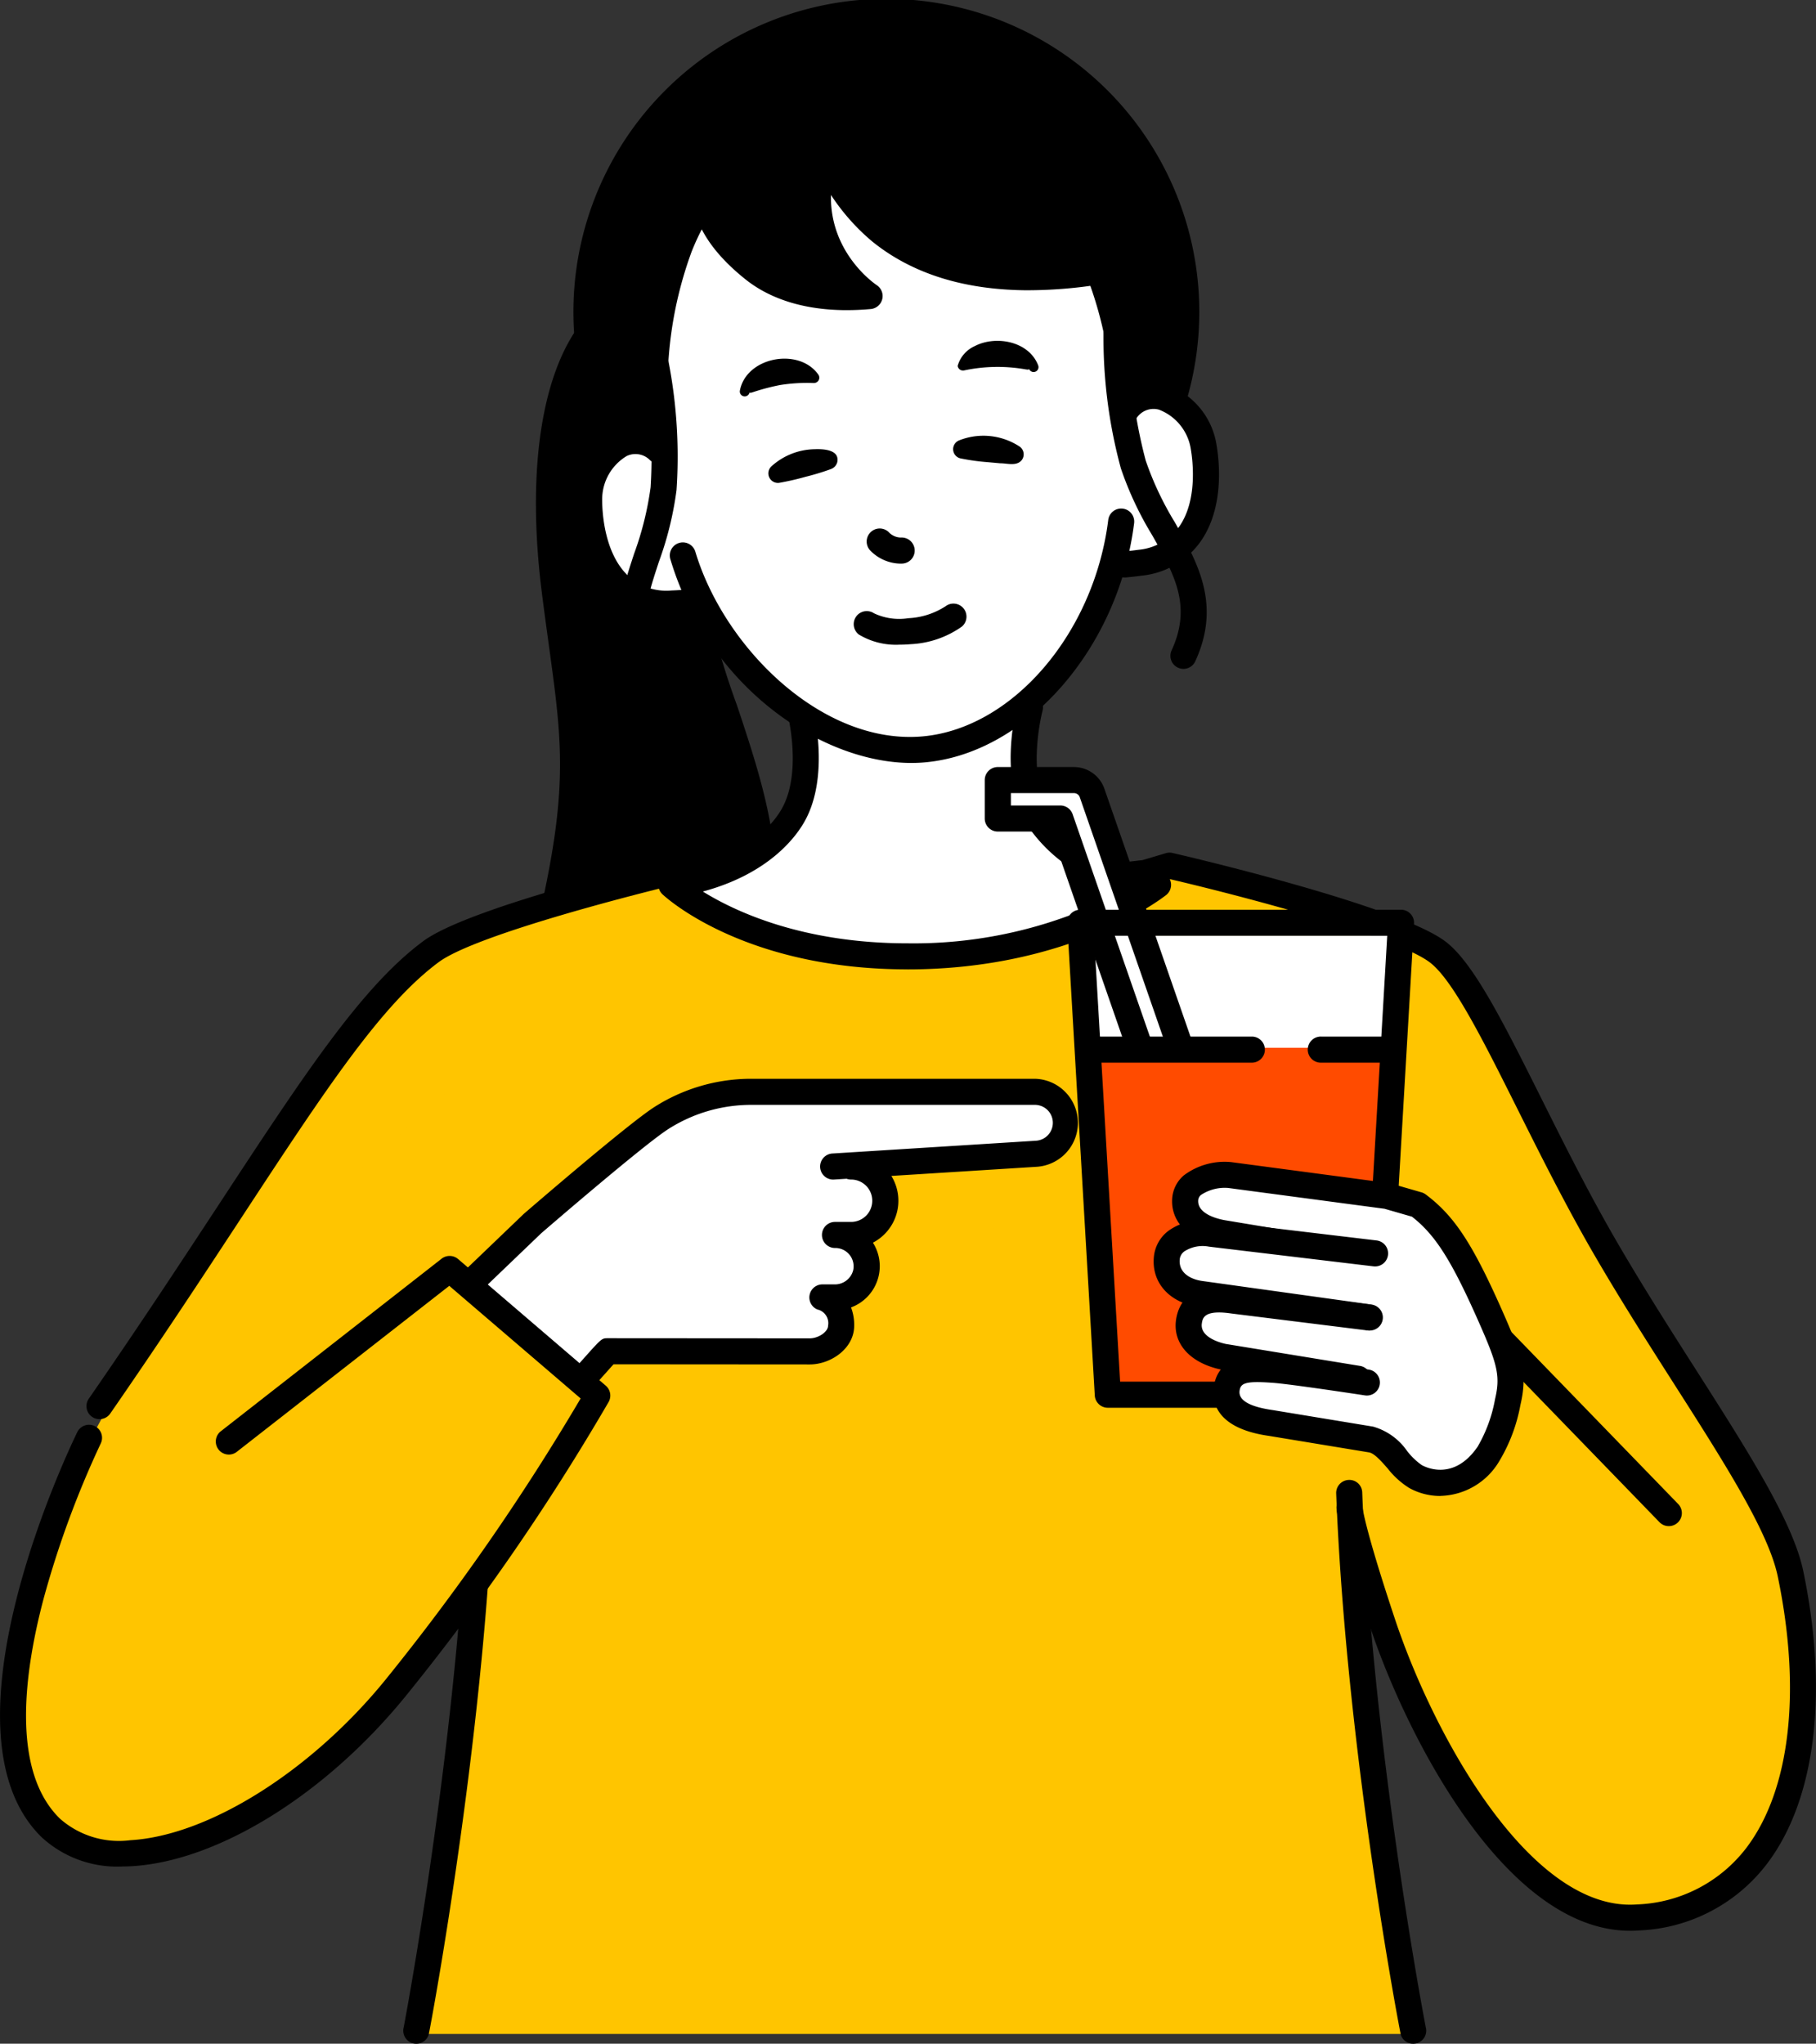
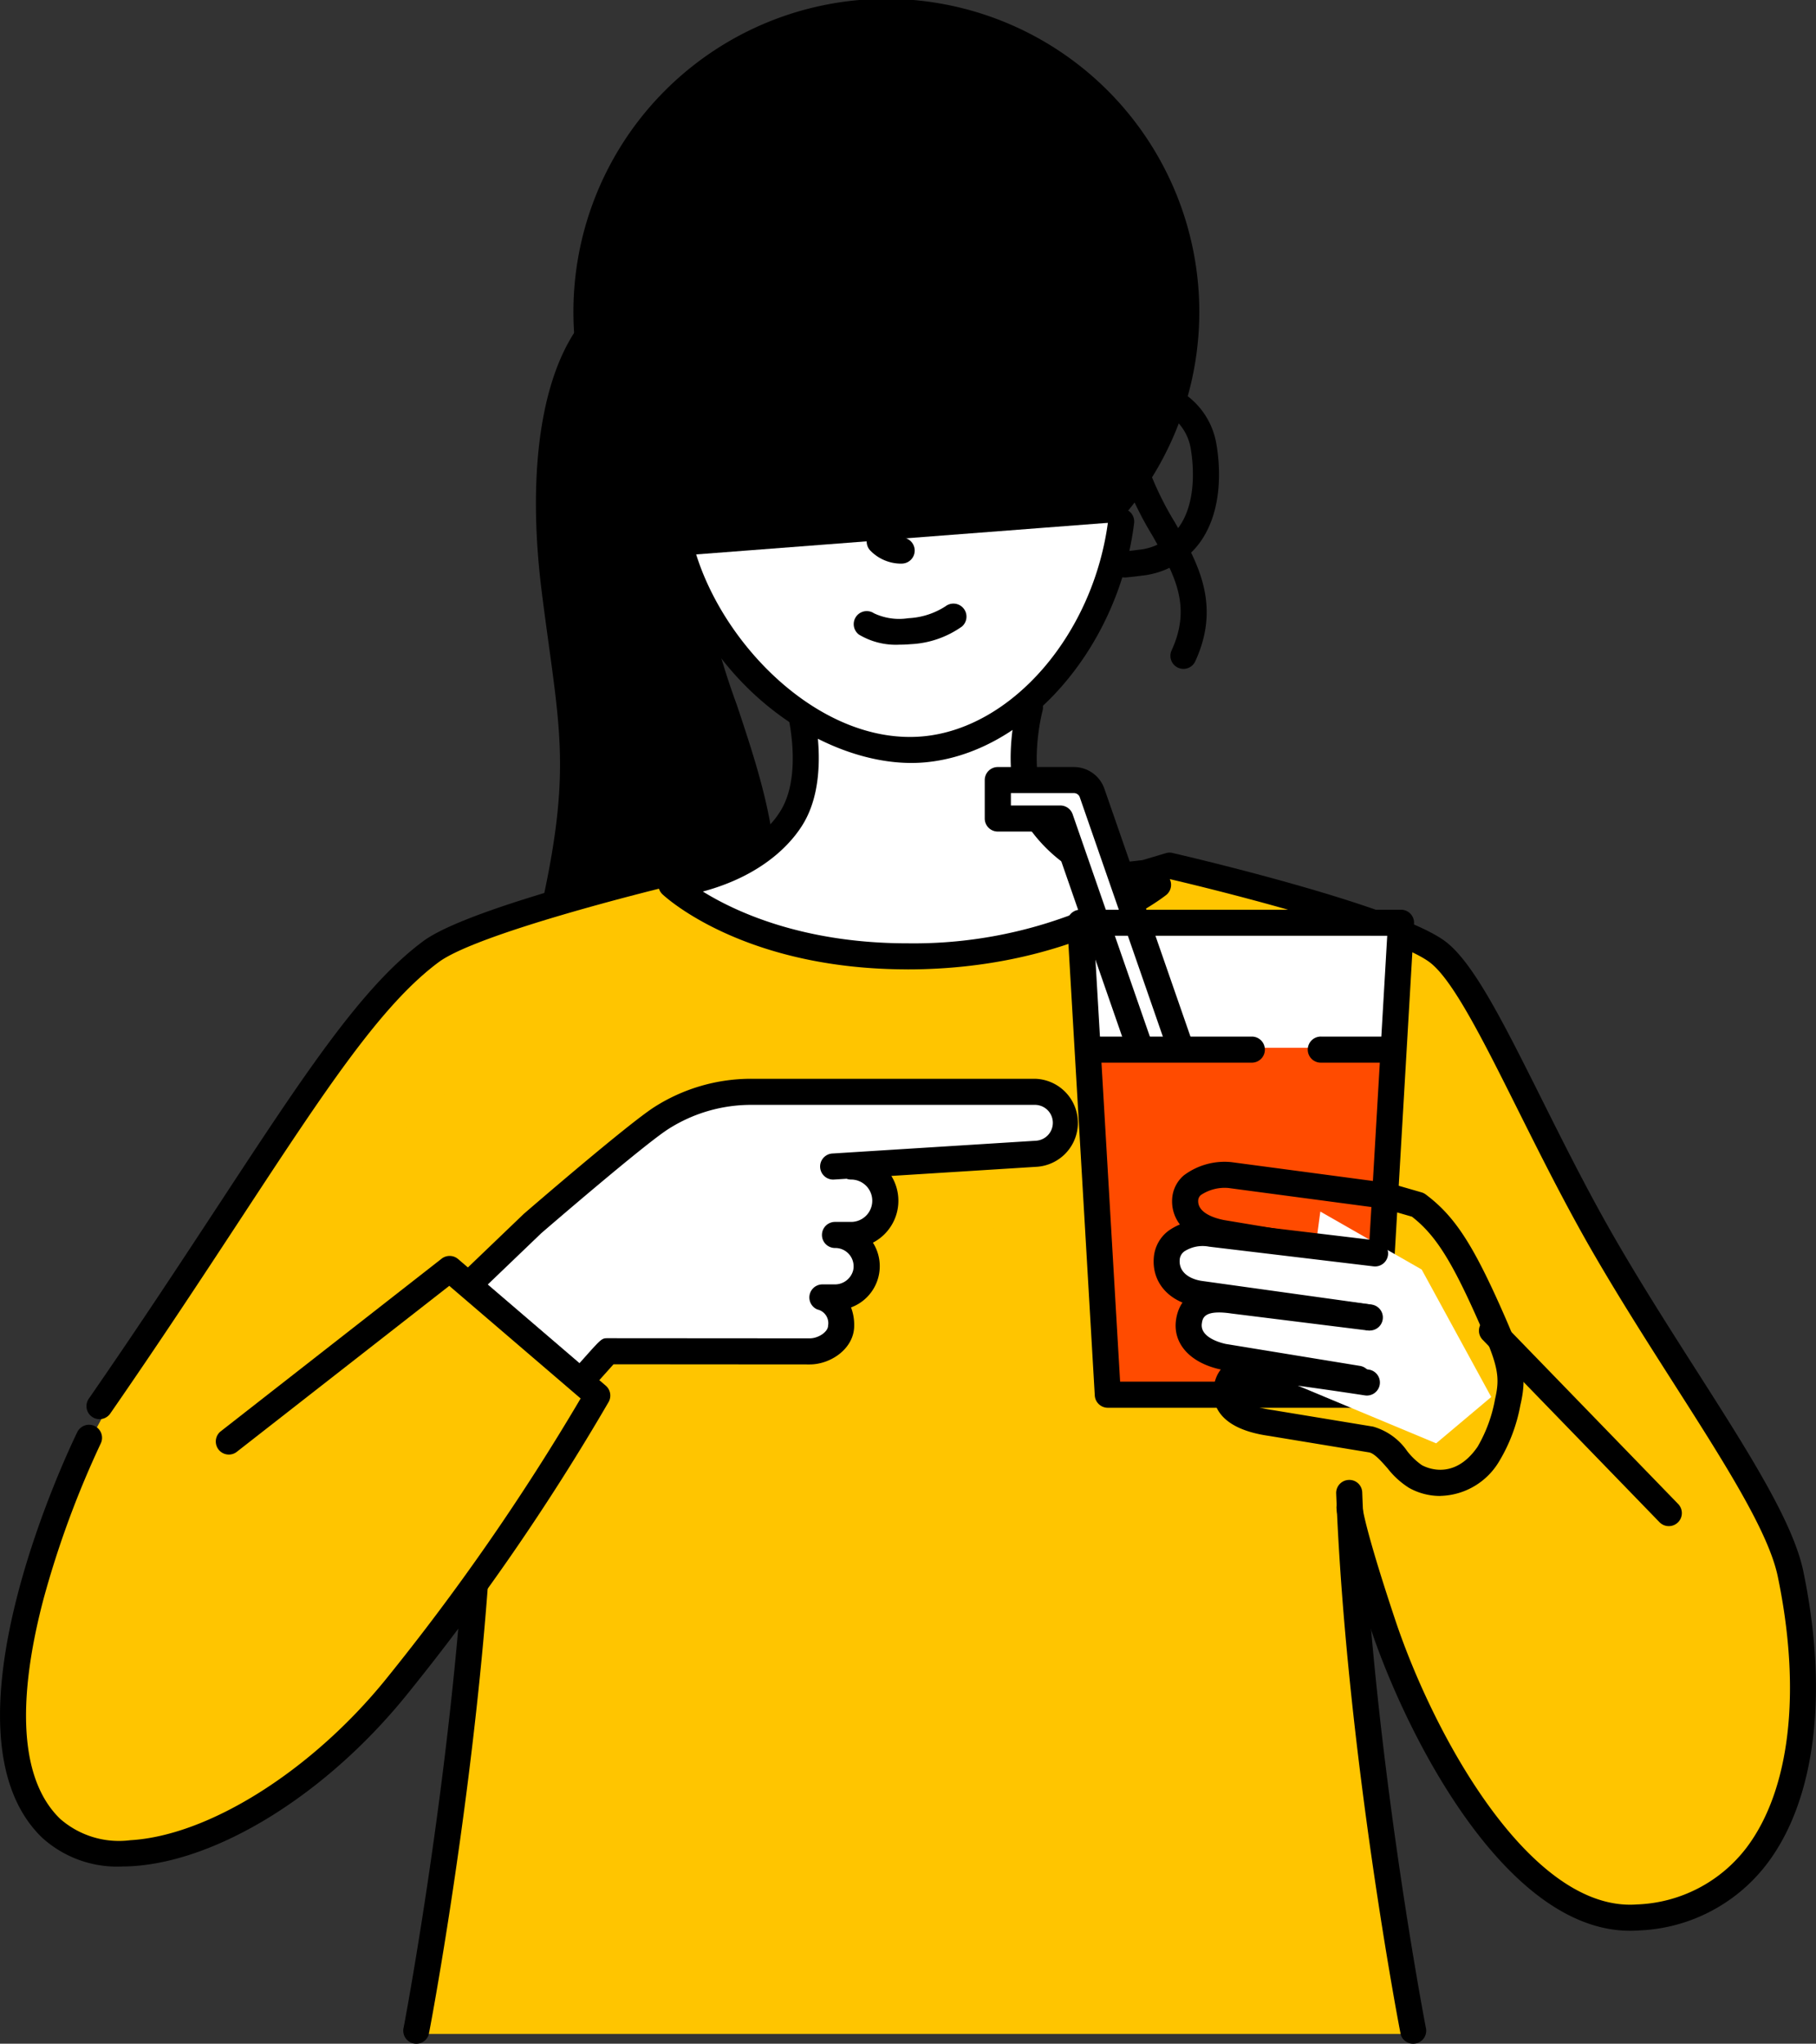
<svg xmlns="http://www.w3.org/2000/svg" width="156.678" height="176.271">
  <rect width="100%" height="100%" fill="#333333" stroke="none" />
  <defs>
    <clipPath id="a">
      <path fill="none" d="M0 0H156.678V176.271H0z" />
    </clipPath>
  </defs>
  <g clip-path="url(#a)">
    <path d="M128.14 93.949a45.2 45.2 0 0 0-9.85-11.443l-41.632-3.491-33.846 44.036-5.934 52.377h84.587l-5.245-43.653.8-15.258z" fill="#ffc500" />
    <path d="M57.025 25.347c-8.183.29-10.892 11.977-9.159 25.65s3.146 16.079-2.092 35.619 11.727 31.424 11.727 31.424-2.377-20.8 5.331-32.308-1.825-23.887-3.525-36.625 6.137-24.058-2.281-23.76" />
    <path d="M57.5 119.164a1.122 1.122 0 0 1-.645-.2c-.176-.123-17.548-12.568-12.168-32.636 4.55-16.972 4.037-20.706 2.665-30.684-.188-1.371-.393-2.855-.6-4.5-1.355-10.689 0-19.325 3.716-23.695a8.683 8.683 0 0 1 6.519-3.222 4.819 4.819 0 0 1 4.087 1.385c1.647 1.9 1.072 5.081.276 9.479-.712 3.936-1.6 8.836-.927 13.871a66.37 66.37 0 0 0 3.161 11.87c2.82 8.474 5.737 17.236.184 25.529-7.386 11.029-5.172 31.351-5.148 31.555a1.125 1.125 0 0 1-1.118 1.252m-.435-92.694a6.518 6.518 0 0 0-4.886 2.431c-3.259 3.833-4.454 12.04-3.2 21.955.207 1.638.411 3.114.6 4.477 1.378 10.016 1.948 14.162-2.72 31.573-3.949 14.732 5.1 24.843 9.3 28.6-.371-6.068-.54-21.034 5.733-30.4 4.94-7.376 2.323-15.24-.449-23.567a68.084 68.084 0 0 1-3.256-12.283c-.719-5.385.2-10.477.943-14.569.633-3.5 1.179-6.517.237-7.606a2.9 2.9 0 0 0-2.307-.61" />
    <path d="M26.058 95.254c12.4-9.059 30.363-18.883 30.363-18.883l23.669-5.943 9.617 59.877-83.3-3.566s14.748-27.9 19.655-31.485" fill="#ffc500" />
    <path d="M80.488 77.384l18.31-2.093 2.112-.626s19.008 4.378 23.1 7.417c3.594 2.67 8.224 14.744 14.517 25.581 6.693 11.527 14.694 21.993 15.961 28.085 2.971 14.286.058 28.663-13.172 29.632-10.591.775-19.161-16.785-22.021-25.367S116.434 130 116.434 130" fill="#ffc500" />
    <path d="M140.642 166.529c-10.81 0-19.355-16.977-22.416-26.16-2.778-8.334-2.919-10.1-2.919-10.369a1.125 1.125 0 0 1 2.249 0c0 .02.145 1.683 2.8 9.657 3.417 10.252 11.789 25.275 20.872 24.6a12.436 12.436 0 0 0 9.466-4.91c3.759-4.984 4.739-13.5 2.687-23.371-.8-3.849-4.575-9.762-8.945-16.608-2.278-3.569-4.634-7.259-6.888-11.141-2.431-4.187-4.633-8.592-6.576-12.477-3.026-6.053-5.64-11.28-7.64-12.766-3.143-2.334-16.952-5.891-22.392-7.157l-1.828.542a1.162 1.162 0 0 1-.191.039L80.611 78.5a1.125 1.125 0 1 1-.256-2.234l18.213-2.081 2.018-.6a1.127 1.127 0 0 1 .572-.017c.785.181 19.286 4.467 23.515 7.61 2.432 1.805 5.026 7 8.311 13.565 1.927 3.857 4.113 8.228 6.509 12.354 2.23 3.84 4.573 7.51 6.838 11.06 4.489 7.032 8.367 13.107 9.251 17.36 2.184 10.5 1.056 19.682-3.094 25.184a14.6 14.6 0 0 1-11.1 5.8c-.253.018-.5.028-.754.028" />
    <path d="M8.586 121.273c14.152-20.434 21.175-33.687 28.592-39.2 4.09-3.038 23.1-7.416 23.1-7.416" fill="#ffc500" />
    <path d="M8.585 122.402a1.124 1.124 0 0 1-.924-1.765c4.323-6.241 7.97-11.8 11.189-16.7 7.437-11.33 12.35-18.815 17.658-22.757 4.23-3.143 22.731-7.429 23.516-7.61a1.125 1.125 0 0 1 .505 2.192c-5.224 1.2-19.481 4.847-22.68 7.223-4.987 3.7-9.813 11.057-17.118 22.187-3.226 4.914-6.882 10.483-11.22 16.747a1.124 1.124 0 0 1-.925.484" />
    <path d="M35.916 176.272a1.1 1.1 0 0 1-.355-.058 1.123 1.123 0 0 1-.735-1.343c.141-.686 6.7-35.64 5.456-58.929a1.125 1.125 0 0 1 2.246-.121c1.272 23.769-5.47 59.455-5.545 59.681a1.124 1.124 0 0 1-1.067.77" />
    <path d="M121.924 176.272a1.124 1.124 0 0 1-1.067-.769c-.043-.129-4.721-24.43-5.576-46.692a1.123 1.123 0 0 1 1.08-1.167 1.108 1.108 0 0 1 1.167 1.08c.838 21.8 5.376 45.609 5.486 46.146a1.123 1.123 0 0 1-.734 1.343 1.11 1.11 0 0 1-.356.059" />
    <path d="M57.927 76.314c5.7-.881 9.049-3.475 10.478-5.963 2.108-3.67.572-9.342.572-9.342l9.722-4.78 10.162 4.78s-1.537 5.672.572 9.342a12.066 12.066 0 0 0 6.555 4.98 20.856 20.856 0 0 0 3.924.983s-7.773 6.168-21.61 6.168-20.374-6.168-20.374-6.168" fill="#fff" />
    <path d="M78.301 83.607c-14.121 0-20.866-6.211-21.146-6.475a1.125 1.125 0 0 1 .6-1.93c6.5-1 8.932-4.119 9.674-5.411 1.855-3.229.476-8.436.462-8.488a1.125 1.125 0 0 1 .589-1.3l9.722-4.779a1.121 1.121 0 0 1 .975-.008l10.162 4.779a1.124 1.124 0 0 1 .607 1.311c-.013.052-1.385 5.274.462 8.488.629 1.1 2.24 3.135 5.962 4.483a19.788 19.788 0 0 0 3.713.928 1.124 1.124 0 0 1 .527 1.992c-.33.262-8.242 6.413-22.309 6.413M60.64 76.895c2.8 1.735 8.633 4.466 17.661 4.466a38.661 38.661 0 0 0 18.692-4.524q-.714-.2-1.388-.445a13.269 13.269 0 0 1-7.147-5.478c-1.8-3.131-1.255-7.4-.891-9.268L78.71 57.48l-8.442 4.15c.364 1.858.915 6.145-.888 9.284-.793 1.382-3.131 4.467-8.74 5.981m-2.714-.579z" />
    <path transform="translate(128.723 114.769)" fill="#00a6ff" d="M0 0L15.257 15.734" />
    <path d="M143.98 131.628a1.122 1.122 0 0 1-.807-.341l-15.257-15.734a1.124 1.124 0 1 1 1.614-1.566l15.257 15.733a1.125 1.125 0 0 1-.807 1.908" />
    <path d="M102.186 24.711A25.823 25.823 0 1 1 74.222 1.226a25.823 25.823 0 0 1 27.964 23.489" />
    <path d="M76.413 53.9a27 27 0 1 1 2.381-.1q-1.194.1-2.381.1m.065-51.65q-1.072 0-2.159.094a24.687 24.687 0 1 0 2.159-.094" />
-     <path d="M59.283 51.966c-.4.033-.829.062-1.316.08-5.763.212-7.123-5.451-7.135-8.919-.012-3.343 3.2-6.679 5.987-4.292l-.224-2.568c-.624-7.173.843-24.356 15.762-25.654l4.67-.403c14.919-1.3 19.33 15.374 19.954 22.547l.223 2.568c2.336-2.833 6.073-.1 6.638 3.194.586 3.417.225 9.231-5.488 10.017-.482.066-.908.111-1.31.148" fill="#fff" />
    <path d="M57.653 53.176a7.018 7.018 0 0 1-5.045-1.926c-2.6-2.5-2.894-6.511-2.9-8.12a6.565 6.565 0 0 1 3.42-5.846 3.9 3.9 0 0 1 2.4-.312l-.053-.608a36.067 36.067 0 0 1 2.127-15.547c2.74-6.812 7.808-10.729 14.656-11.324l4.674-.407c6.844-.6 12.515 2.386 16.39 8.624a36.063 36.063 0 0 1 4.78 14.946l.053.609a3.9 3.9 0 0 1 2.417-.107 6.566 6.566 0 0 1 4.379 5.169c.272 1.586.675 5.59-1.455 8.5a7.11 7.11 0 0 1-4.988 2.823c-.5.069-.943.116-1.36.154a1.124 1.124 0 1 1-.205-2.239c.386-.036.8-.079 1.258-.143a4.881 4.881 0 0 0 3.481-1.923c1.667-2.277 1.227-5.772 1.053-6.789a4.356 4.356 0 0 0-2.74-3.375 1.748 1.748 0 0 0-1.922.707 1.125 1.125 0 0 1-1.988-.618l-.223-2.568a33.823 33.823 0 0 0-4.451-13.954c-3.447-5.548-8.253-8.09-14.285-7.57l-4.675.407c-6.031.525-10.326 3.863-12.764 9.923a33.815 33.815 0 0 0-1.975 14.513l.224 2.569a1.125 1.125 0 0 1-1.851.952 1.752 1.752 0 0 0-2.015-.364 4.355 4.355 0 0 0-2.116 3.8c0 1.032.174 4.55 2.209 6.505a4.849 4.849 0 0 0 3.76 1.293 26.76 26.76 0 0 0 1.263-.076 1.124 1.124 0 1 1 .187 2.241c-.418.034-.861.064-1.367.083-.12 0-.239.007-.356.007" />
    <path d="M96.734 45.005c-1.351 10.723-9.191 18.946-17.058 19.631s-17.6-6.2-20.758-16.73" fill="#fff" />
    <path d="M78.636 65.805c-7.674 0-17.455-6.433-20.8-17.575a1.125 1.125 0 0 1 2.155-.647c2.49 8.3 10.964 16.677 19.583 15.933 7.762-.675 14.807-8.868 16.039-18.651a1.125 1.125 0 1 1 2.232.281c-1.36 10.794-9.3 19.847-18.076 20.61q-.558.049-1.135.049" />
    <path d="M77.67 48.613a3.715 3.715 0 0 1-2.565-1.108 1.125 1.125 0 0 1 1.561-1.62 1.45 1.45 0 0 0 1.05.478 1.125 1.125 0 1 1 .108 2.247h-.155" />
-     <path d="M63.836 33.686c.55-2.9 5.085-3.745 6.763-1.383a.46.46 0 0 1-.1.643.5.5 0 0 1-.322.09 14.843 14.843 0 0 0-2.868.172 18.454 18.454 0 0 0-2.374.626c-.119.031-.2.08-.268.012a.423.423 0 0 1-.831-.159" />
    <path d="M88.788 31.833c-.06.076-.146.041-.269.031a13.9 13.9 0 0 0-5.311.079.469.469 0 0 1-.585-.38 2.654 2.654 0 0 1 1.462-1.705c1.838-.963 4.7-.422 5.489 1.666a.423.423 0 0 1-.787.309" />
    <path d="M77.639 55.601a6.2 6.2 0 0 1-3.53-.866 1.125 1.125 0 0 1 1.295-1.839 5.1 5.1 0 0 0 2.964.424 6.453 6.453 0 0 0 3.206-1.027 1.125 1.125 0 0 1 1.419 1.745 8.316 8.316 0 0 1-4.43 1.523c-.327.029-.635.041-.924.041" />
    <path d="M69.904 8.479s1.088 18.67 24.85 14.938c0 0-2.395-9.349-4.5-12.367C84.196 2.35 69.9 8.479 69.9 8.479" />
    <path d="M88.804 25.037c-5.532 0-10.067-1.4-13.531-4.193a18.385 18.385 0 0 1-6.493-12.3 1.125 1.125 0 0 1 .68-1.1 31.188 31.188 0 0 1 8.234-2.064c6.1-.627 10.761 1.11 13.487 5.025 2.191 3.15 4.562 12.341 4.662 12.731a1.124 1.124 0 0 1-.915 1.389 39.517 39.517 0 0 1-6.124.509M71.129 9.214a16.257 16.257 0 0 0 5.58 9.9c3.926 3.15 9.519 4.283 16.632 3.373-.858-3.114-2.592-8.759-4.006-10.791-4.692-6.742-15.249-3.546-18.206-2.478" />
    <path d="M61.794 13.225c-2.211 3.715-.416 7.1 3.257 10.016s8.974 2.378 9.975 2.294c0 0-7.924-5.219-2.67-14.922s-10.563 2.612-10.563 2.612" />
    <path d="M73.062 26.75c-4.407 0-7.14-1.38-8.71-2.629-5.808-4.618-5.122-8.787-3.524-11.471a1.128 1.128 0 0 1 .276-.313c.1-.079 2.5-1.942 5.149-3.665 5.257-3.419 6.788-3.207 7.66-2.468 1.275 1.08.43 3.1-.566 4.944-4.681 8.645 2.015 13.258 2.3 13.45a1.125 1.125 0 0 1-.527 2.057l-.084.007c-.693.06-1.351.087-1.975.087M62.654 13.981c-.689 1.192-2.1 4.245 3.1 8.38a10.924 10.924 0 0 0 6.453 2.121c-2.443-2.892-4.337-7.939-.836-14.4a9.136 9.136 0 0 0 .882-2.035c-1.5.328-5.608 2.852-9.6 5.938" />
    <path d="M56.252 60.303a1.12 1.12 0 0 1-.911-.463c-3.168-4.358-1.876-8.292-.627-12.1a27.078 27.078 0 0 0 1.417-5.709 41.414 41.414 0 0 0-1.3-13.186 1.125 1.125 0 0 1 2.165-.611 42.987 42.987 0 0 1 1.373 14.03 28.877 28.877 0 0 1-1.519 6.181c-1.218 3.713-2.18 6.645.311 10.072a1.125 1.125 0 0 1-.909 1.786" />
    <path d="M102.102 57.69a1.124 1.124 0 0 1-1.021-1.593c1.769-3.851.249-6.536-1.676-9.938a28.912 28.912 0 0 1-2.7-5.762 42.983 42.983 0 0 1-1.412-14.023 1.125 1.125 0 0 1 2.242.174 41.413 41.413 0 0 0 1.316 13.185 27.025 27.025 0 0 0 2.512 5.319c1.971 3.485 4.011 7.088 1.761 11.984a1.124 1.124 0 0 1-1.022.654" />
    <path d="M82.701 38.002a5.7 5.7 0 0 1 5.275.518.822.822 0 0 1 .188 1.148c-.439.576-1.272.285-1.866.292l-1.1-.1a18.464 18.464 0 0 1-2.365-.332.815.815 0 0 1-.127-1.526" />
    <path d="M71.639 40.478a21.988 21.988 0 0 1-2.147.648 22.925 22.925 0 0 1-2.274.52.826.826 0 0 1-.688-1.4 5.689 5.689 0 0 1 3.733-1.5c.725-.03 2.211.015 1.97 1.128a.87.87 0 0 1-.595.6" />
    <path d="M71.907 100.61l17.527-1.1a2.672 2.672 0 0 0-.161-5.34H64.814a14.422 14.422 0 0 0-7.741 2.251c-2.238 1.423-11.13 9.112-11.13 9.112L7.676 142.207l12.193 8.735c21.111-21.111 32.451-34.4 32.577-34.4l17.412.012c1.262 0 2.708-.954 2.708-2.215a2.291 2.291 0 0 0-1.615-2.436h1.032a2.756 2.756 0 0 0 2.717-2.082 2.7 2.7 0 0 0-2.627-3.311h1.351a2.952 2.952 0 0 0 0-5.9" fill="#fff" />
    <path d="M19.869 152.065a1.124 1.124 0 0 1-.655-.21L7.021 143.12a1.125 1.125 0 0 1-.122-1.725l38.267-36.675c.013-.014.028-.026.043-.039.365-.316 8.981-7.758 11.262-9.209a15.526 15.526 0 0 1 8.344-2.428h24.458a3.8 3.8 0 0 1 .229 7.587l-12.6.792a4.074 4.074 0 0 1-1.59 5.756 3.79 3.79 0 0 1-1.888 5.586 4.218 4.218 0 0 1 .272 1.578c0 1.968-2.02 3.339-3.832 3.339l-16.931-.012c-.221.245-.553.617-.936 1.044-3.519 3.939-14.231 15.927-31.327 33.023a1.122 1.122 0 0 1-.8.33m-10.437-9.985l10.317 7.391c16.659-16.692 27.1-28.381 30.566-32.257 1.6-1.795 1.6-1.795 2.131-1.795l17.413.012c.755 0 1.583-.57 1.583-1.09a1.207 1.207 0 0 0-.921-1.4 1.125 1.125 0 0 1 .431-2.164h1.031a1.63 1.63 0 0 0 1.621-1.2 1.581 1.581 0 0 0-1.531-1.94 1.125 1.125 0 1 1 0-2.249h1.355a1.827 1.827 0 0 0 0-3.655 1.114 1.114 0 0 1-.389-.069l-1.062.067a1.125 1.125 0 1 1-.141-2.245l17.528-1.1a1.548 1.548 0 0 0-.091-3.094h-24.46a13.278 13.278 0 0 0-7.137 2.076c-2.092 1.33-10.487 8.571-10.977 8.994z" />
    <path d="M19.688 124.372l19.109-14.923 12.739 10.919a196.444 196.444 0 0 1-17.471 25.3c-9.744 11.926-23.841 17.651-29.665 12.009-8.97-8.689 3.276-33.668 3.276-33.668" fill="#ffc500" />
    <path d="M10.521 160.987a9.634 9.634 0 0 1-6.9-2.5c-9.448-9.153 2.533-33.921 3.049-34.972a1.124 1.124 0 1 1 2.019.99 82.643 82.643 0 0 0-4.932 13.4c-1.689 6.384-2.811 14.859 1.427 18.965a7.7 7.7 0 0 0 6.057 1.848c6.726-.391 15.55-5.922 21.954-13.764a200.113 200.113 0 0 0 16.9-24.337l-11.334-9.714-18.381 14.355a1.125 1.125 0 0 1-1.38-1.772l19.1-14.924a1.125 1.125 0 0 1 1.424.032l12.739 10.92a1.125 1.125 0 0 1 .25 1.4 199.512 199.512 0 0 1-17.582 25.46c-6.885 8.428-16.135 14.153-23.565 14.585-.288.017-.572.025-.85.025" />
    <path d="M95.156 110.445h23.759l1.755-29.775H93.4z" fill="#fff" />
    <path d="M98.559 91.001l-7.087-20.4h-5.387v-3.317h6.569a1.658 1.658 0 0 1 1.566 1.114l7.475 21.519" fill="#fff" />
    <path d="M98.56 92.126a1.126 1.126 0 0 1-1.063-.756l-6.825-19.649h-4.589a1.125 1.125 0 0 1-1.123-1.122v-3.317a1.124 1.124 0 0 1 1.125-1.125h6.568a2.784 2.784 0 0 1 2.629 1.87l7.475 21.519a1.125 1.125 0 0 1-2.125.738L93.16 68.762a.533.533 0 0 0-.5-.358h-5.444v1.068h4.265a1.125 1.125 0 0 1 1.062.756l7.088 20.4a1.125 1.125 0 0 1-1.063 1.494" />
    <path d="M95.19 120.147h23.057l1.563-29.774H93.627z" fill="#ff4b00" />
    <path d="M108.037 91.654H94.7a1.125 1.125 0 1 1 0-2.249h13.338a1.125 1.125 0 0 1 0 2.249" />
    <path d="M119.987 91.654h-6a1.125 1.125 0 1 1 0-2.249h6a1.125 1.125 0 1 1 0 2.249" />
    <path d="M118.495 121.418H95.577a1.125 1.125 0 0 1-1.123-1.059l-2.377-40.706a1.125 1.125 0 0 1 1.123-1.19h27.674a1.125 1.125 0 0 1 1.123 1.19l-2.377 40.704a1.125 1.125 0 0 1-1.123 1.059m-21.858-2.249h20.8l2.246-38.457H94.391z" />
    <path d="M128.658 120.49l-6-10.994-8.745-5-2 14.991 11.993 5z" fill="#fff" />
-     <path d="M117.914 119.24s-6.575-1-8.13-1.1-3.694-.32-3.954 1.673c-.228 1.749 1.445 2.585 3.84 2.925l8.6 1.419c1.49.221 2.565 2.518 3.859 3.2 0 0 3.518 2.066 6.273-1.934a13.673 13.673 0 0 0 1.673-4.487c.534-2.262.221-3.506-1.262-6.9-2.535-5.794-4.057-8.3-6.486-10.121l-2.644-.762-13.6-1.81c-1.424-.1-3.728.418-3.833 2.116s1.587 2.649 3.359 2.912l11.317 1.879" fill="#fff" />
    <path d="M124.268 129.026a5.489 5.489 0 0 1-2.705-.7 7.218 7.218 0 0 1-1.846-1.679c-.541-.615-1.155-1.313-1.609-1.38l-8.622-1.421c-4.538-.644-4.939-2.9-4.771-4.181.386-2.959 3.471-2.757 4.952-2.661l.187.012c1.588.1 7.96 1.069 8.231 1.11a1.125 1.125 0 1 1-.34 2.224c-.065-.01-6.542-1-8.031-1.09l-.192-.013c-2.09-.136-2.493.067-2.576.708-.107.819.863 1.38 2.882 1.667l8.63 1.422a5.336 5.336 0 0 1 2.95 2.116 5.87 5.87 0 0 0 1.252 1.2c.307.173 2.751 1.429 4.821-1.578a12.5 12.5 0 0 0 1.506-4.107c.444-1.884.254-2.867-1.2-6.187-2.472-5.649-3.895-7.938-5.97-9.55l-2.362-.681-13.476-1.793a3.7 3.7 0 0 0-2.352.594.634.634 0 0 0-.25.471c-.083 1.324 2.147 1.692 2.4 1.73l11.335 1.882a1.124 1.124 0 1 1-.368 2.218l-11.314-1.874c-2.732-.4-4.427-2.012-4.3-4.091a2.886 2.886 0 0 1 1.009-2.02 5.856 5.856 0 0 1 4.021-1.148l.074.007 13.6 1.81a1.046 1.046 0 0 1 .163.034l2.644.762a1.119 1.119 0 0 1 .363.18c2.528 1.892 4.127 4.362 6.843 10.571 1.546 3.534 1.931 5.044 1.326 7.6a14.43 14.43 0 0 1-1.841 4.867 6.061 6.061 0 0 1-5.064 2.964" />
    <path d="M118.646 108.107l-14.2-1.7c-1.772-.263-3.632.482-3.779 2.128s1.085 2.8 2.857 3.059l14.662 2.042" fill="#fff" />
    <path d="M118.19 114.765a1.035 1.035 0 0 1-.156-.011l-14.662-2.041c-2.486-.369-4.018-2.085-3.823-4.273a3.193 3.193 0 0 1 1.244-2.271 5.061 5.061 0 0 1 3.821-.87l14.165 1.691a1.125 1.125 0 0 1-.267 2.234l-14.2-1.7a2.906 2.906 0 0 0-2.13.407.962.962 0 0 0-.4.7c-.1 1.139.917 1.7 1.9 1.847l14.652 2.04a1.124 1.124 0 0 1-.153 2.238" />
    <path d="M117.165 118.915l-11.643-1.9c-1.906-.407-3.17-1.525-2.943-3.038.285-1.9 2.025-2.066 3.8-1.8l11.636 1.448" fill="#fff" />
    <path d="M117.164 120.04a1.2 1.2 0 0 1-.183-.015l-11.64-1.901c-2.681-.571-4.181-2.26-3.873-4.314.192-1.28 1.1-3.34 5.074-2.749l11.61 1.445a1.124 1.124 0 0 1-.278 2.231l-11.637-1.448c-2.363-.349-2.478.4-2.546.855-.184 1.227 1.688 1.691 2.065 1.771l11.59 1.895a1.125 1.125 0 0 1-.18 2.234" />
  </g>
</svg>